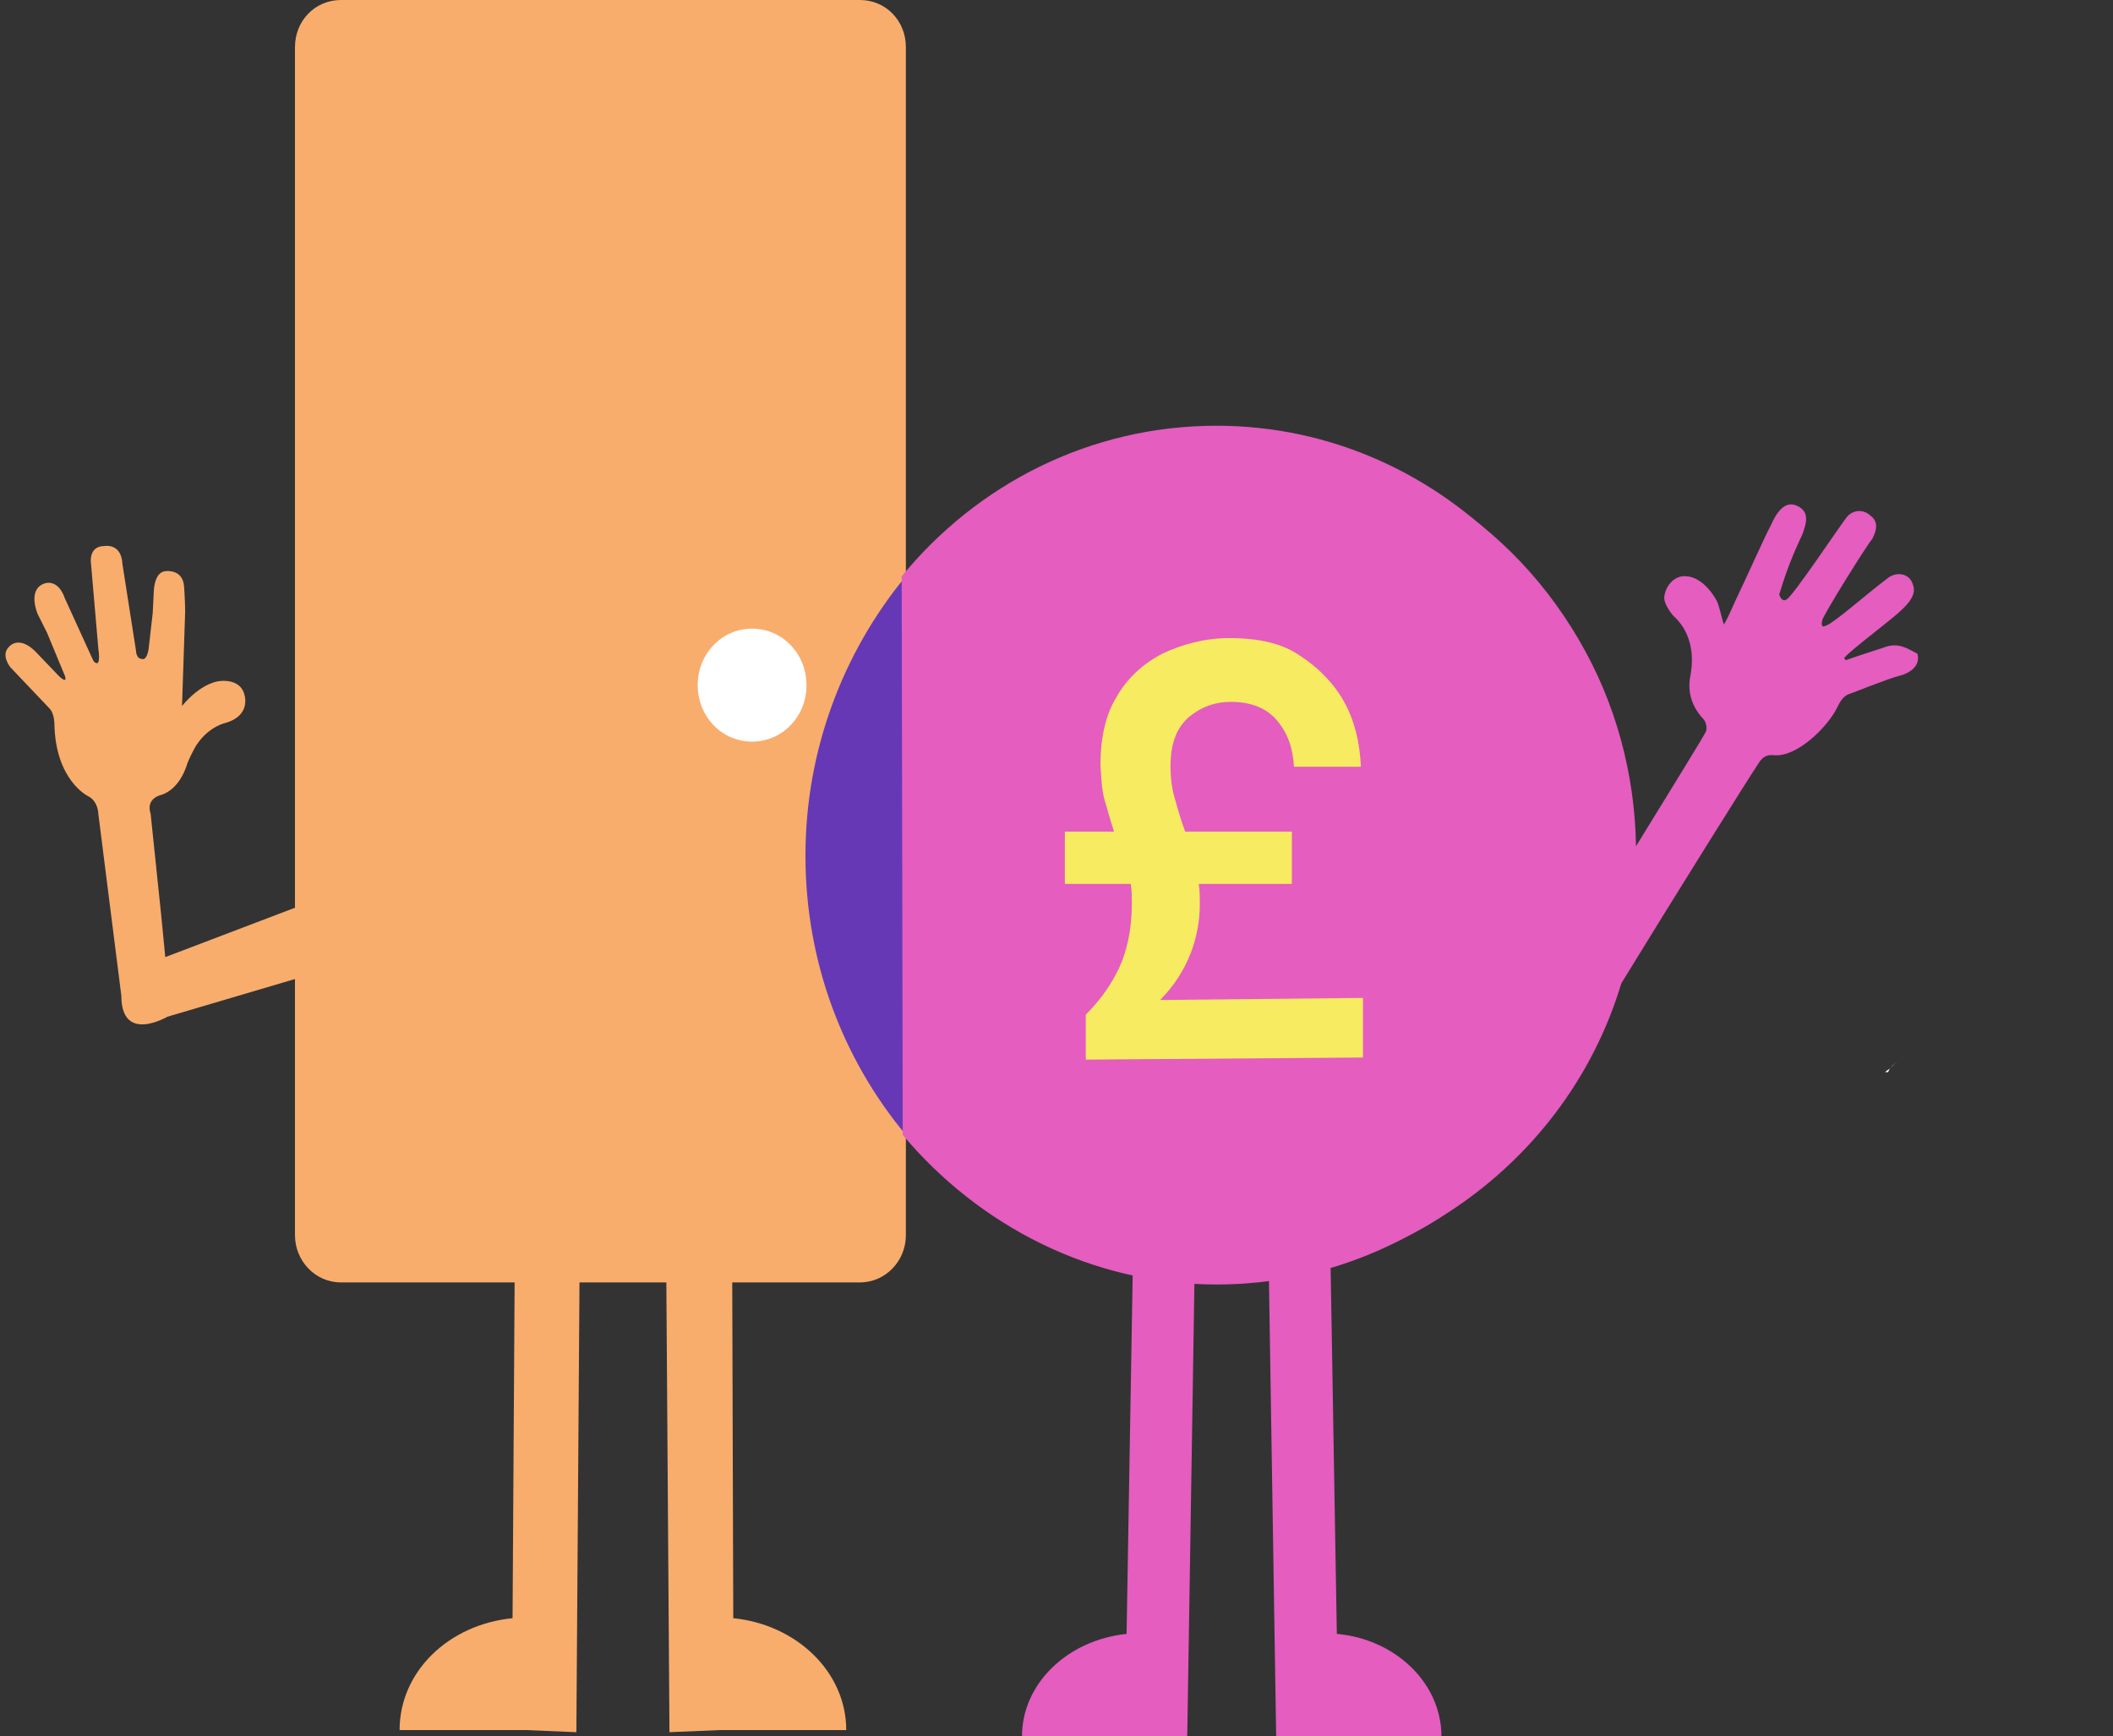
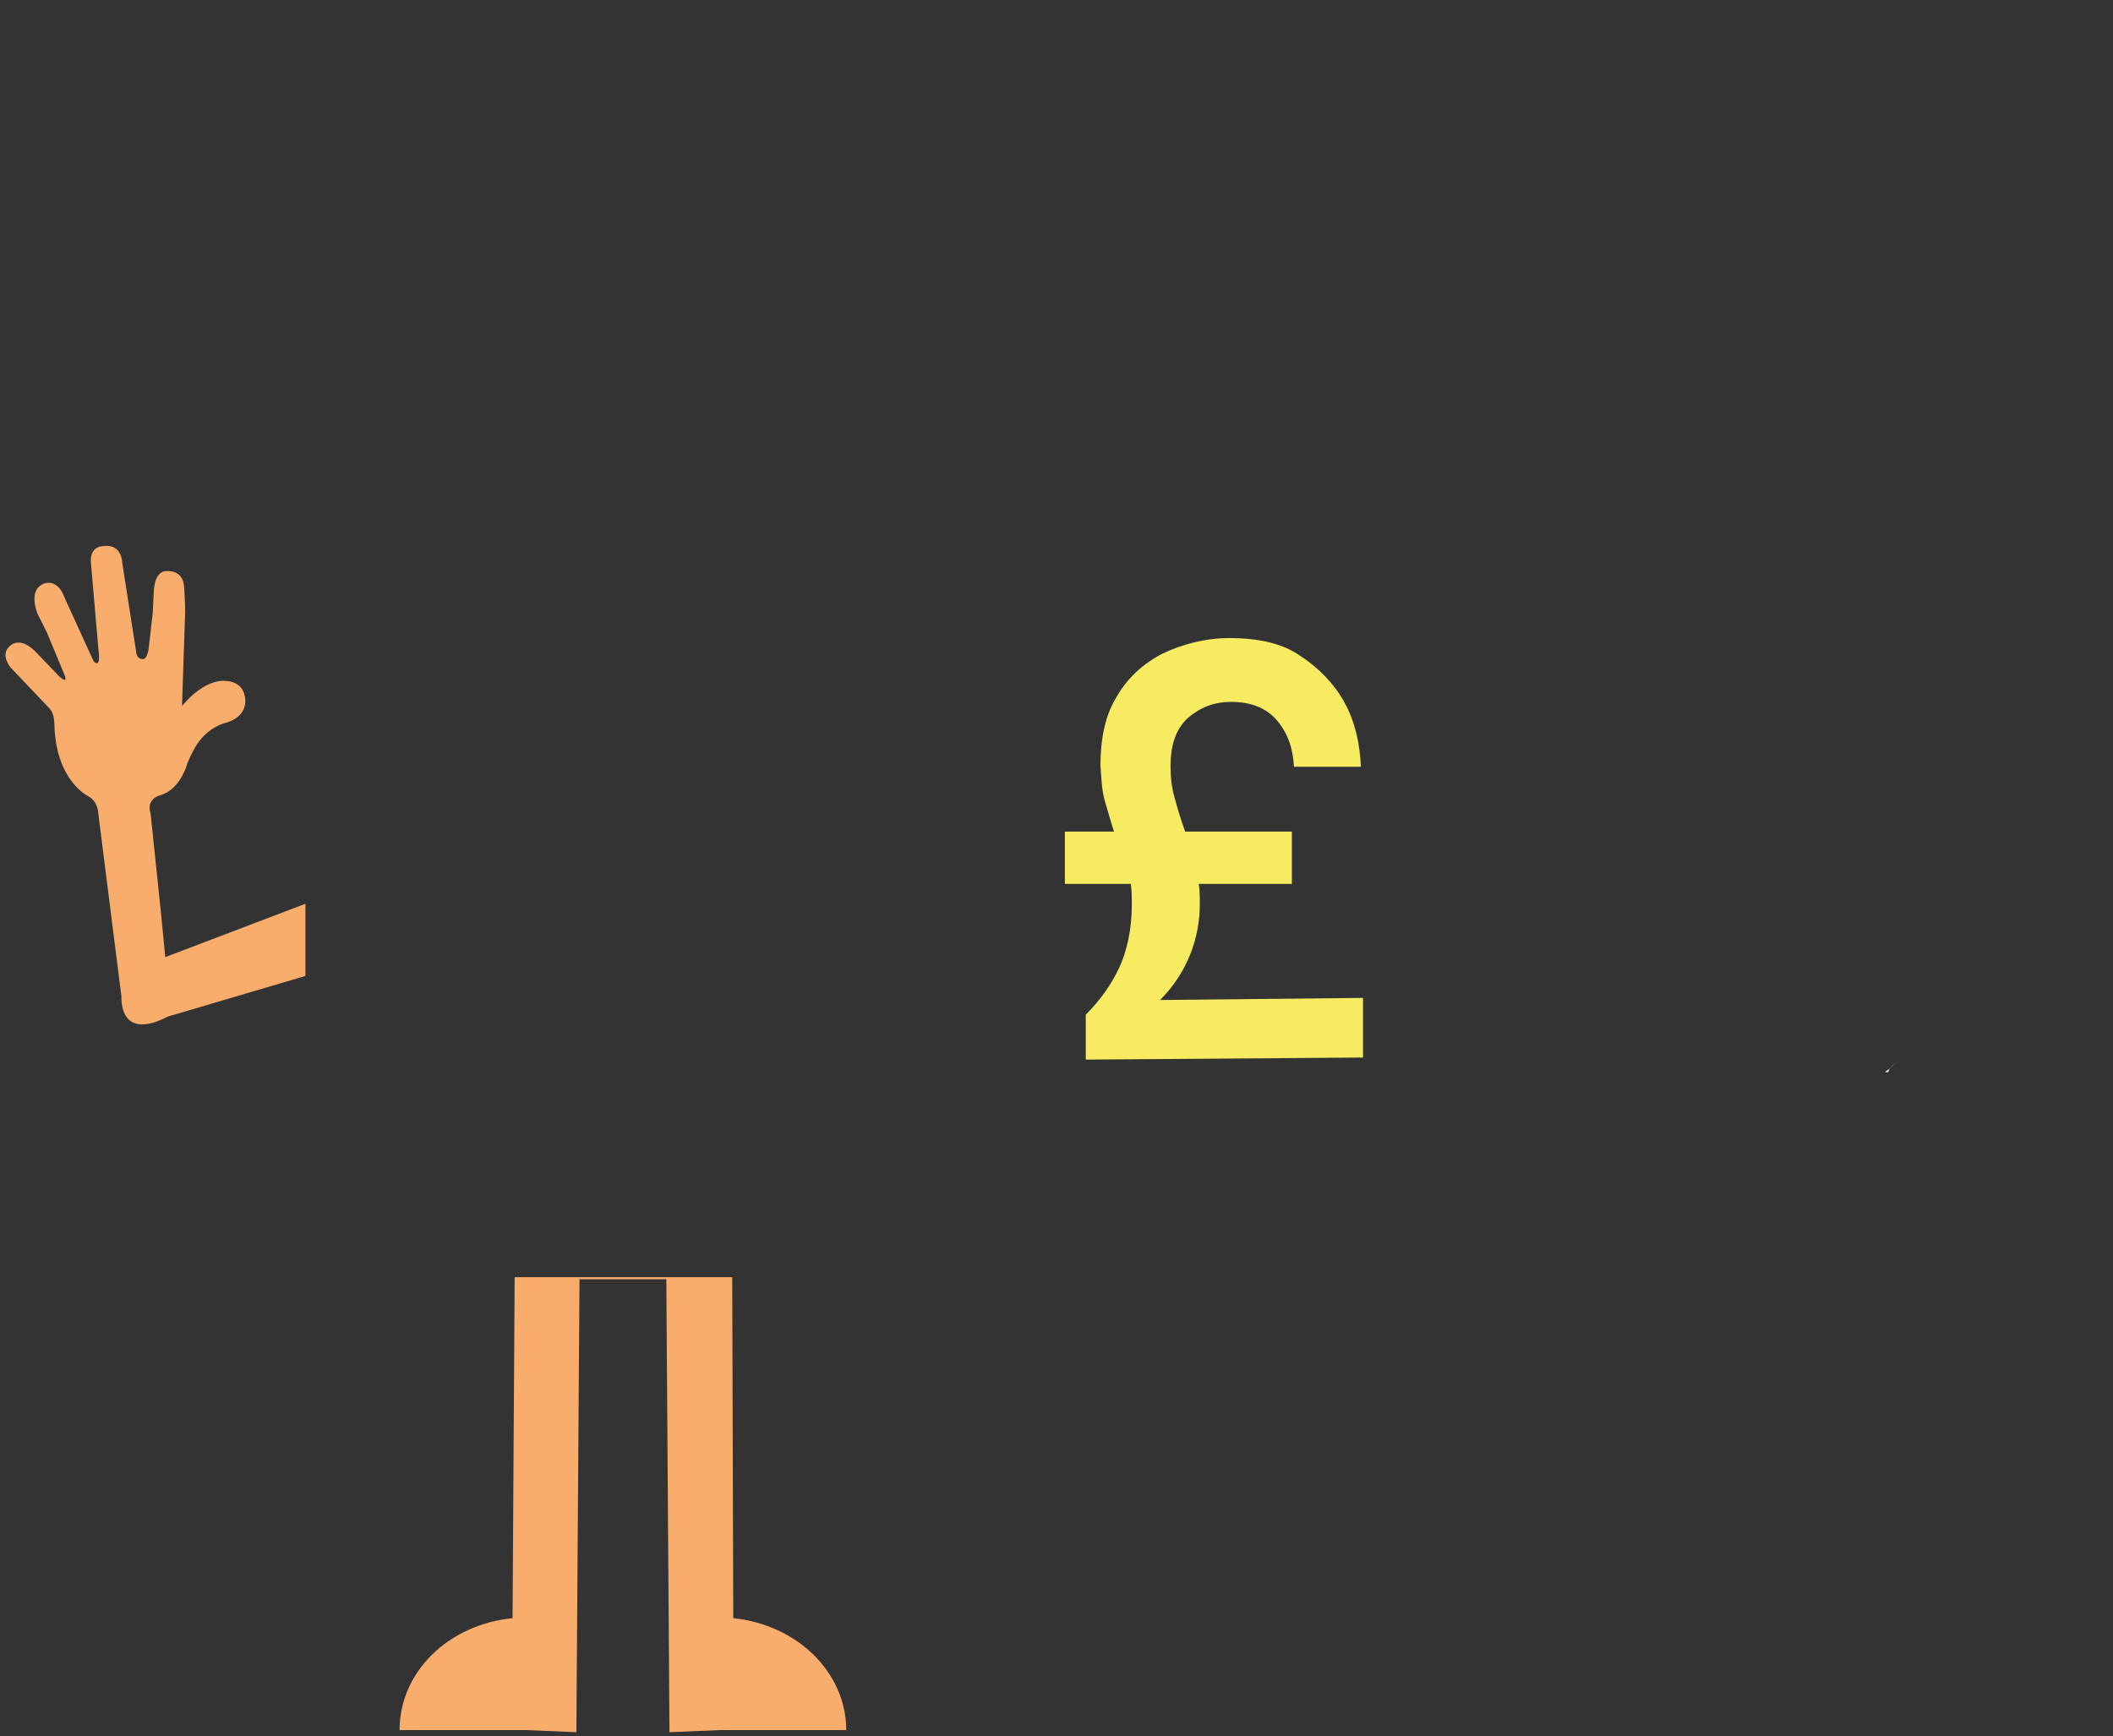
<svg xmlns="http://www.w3.org/2000/svg" version="1.1" id="Layer_1" x="0px" y="0px" width="202px" height="166px" viewBox="0 0 202 166" enable-background="new 0 0 202 166" xml:space="preserve">
  <rect x="0" y="0" width="202" height="166" fill="#333333" stroke="none" />
-   <path fill="#F8AD6D" d="M82.2,122.6H32.6c-2.5,0-4.4-2.1-4.4-4.5V4.5C28.2,2,30.1,0,32.6,0h49.6c2.5,0,4.4,2,4.4,4.5v113.6  C86.6,120.5,84.7,122.6,82.2,122.6z" />
-   <path fill="#FFFFFF" d="M71.9,70.9c2.9,0,5.2-2.4,5.2-5.4c0-3-2.3-5.4-5.2-5.4s-5.2,2.4-5.2,5.4C66.7,68.5,69,70.9,71.9,70.9z" />
  <path fill="#F8AD6D" d="M49.2,122.1L49,154.7c-6.1,0.6-10.8,5.1-10.8,10.7h12.2l4.7,0.2l0.3-43.3h8.3l0.3,43.3l4.7-0.2h12.2  c0-5.6-4.8-10.1-10.8-10.7L70,122.1" />
  <path fill="#F8AD6D" d="M29.2,93.3L16,97.2c0,0-4.4,2.6-4.4-2L9.4,77.8c0,0,0-1.2-1-1.7c0,0-3.1-1.5-3.2-6.9c0,0,0-0.9-0.4-1.4  L1,63.8c0,0-1-1.2-0.1-2c0,0,0.9-1.1,2.5,0.5l2.2,2.3c0,0,0.9,0.9,0.6,0l-1.7-4.1l-0.9-1.8c0,0-1-2.3,0.6-2.9c0,0,1.3-0.6,2,1.4  l2.6,5.7l0.1,0.2c0,0,0.1,0.3,0.4,0.3c0,0,0.3,0,0.1-1.4l-0.7-8.1c0,0-0.3-1.7,1.3-1.7c0,0,1.6-0.3,1.7,1.7l1.3,8.3  c0,0,0,0.8,0.6,0.8c0,0,0.4,0.2,0.6-0.9l0.4-3.5l0.1-2c0,0,0-2,1.2-2c0,0,1.6-0.2,1.7,1.5c0,0,0.1,1.4,0.1,2.4l-0.3,9  c0,0,2-2.6,4.2-2.4c0,0,1.3,0,1.7,1.1c0,0,0.9,2.1-1.7,2.9c0,0-1.6,0.3-2.8,2.1c0,0-0.4,0.6-0.9,1.8c0,0-0.6,2.4-2.5,3  c0,0-1.5,0.3-1,1.8l1,9.6l0.4,4.1l13.4-5.1L29.2,93.3z" />
  <path fill="#FFFFFF" d="M180.5,102.5c0.1-0.2,0.1-0.3,0.3-0.5c-0.1,0.2-0.4,0.3-0.6,0.5C180.2,102.5,180.4,102.5,180.5,102.5z" />
  <path fill="#FFFFFF" d="M180.8,102c0.1-0.2,0.4-0.3,0.6-0.4C181.1,101.7,180.9,101.9,180.8,102z" />
-   <path fill="#E45DBF" d="M180.1,61.9c-0.6,0.2-2.8,0.9-3.6,1.2c-0.1,0-0.3-0.2-0.1-0.3c0.7-0.8,4.5-3.6,5.4-4.5  c1.5-1.4,1.2-2.1,1-2.6c-0.3-0.8-1.5-1.2-2.5-0.3c-1.5,1.1-4.9,4.1-5.7,4.4c-0.1,0-0.3,0.2-0.4,0c-0.1-0.2,0-0.3,0-0.5  c0.1-0.5,4.2-7.1,4.8-7.8c0.6-1.2,0.4-1.8-0.3-2.3c-0.6-0.5-1.6-0.5-2.2,0.3c-0.7,0.9-5.1,7.5-5.7,7.8c-0.4,0.3-0.7-0.3-0.7-0.5  c0.7-2.3,1.3-3.8,2.2-5.7c0.4-1.1,0.7-2.1-0.4-2.7c-0.6-0.3-1.6-0.5-2.6,1.8c-0.6,1.1-2.6,5.6-3.2,6.8c-0.3,0.6-0.9,2.1-1.3,2.7  c-0.3-0.9-0.4-1.7-0.7-2.3c-1.3-2.3-2.8-2.3-2.8-2.3c-1.3-0.2-2.2,1.1-2.2,2.1c0,0.5,0.6,1.4,0.9,1.7c2.3,2.1,1.7,5.1,1.6,5.7  c-0.3,1.5,0.1,2.9,1.2,4.1c0.3,0.3,0.4,0.8,0.3,1.2c-0.1,0.3-3.2,5.3-6.7,11c-0.1-6.8-1.9-13.7-5.5-19.8  c-7.3-12.5-20.2-19.5-33.5-19.5c-6.8,0-13.8,1.8-20.1,5.7c-8.2,5.1-14,12.9-16.7,21.6l21.3,49.7c2,0.9,4.2,1.7,6.4,2.3l-0.6,35.3  c-5.7,0.6-10,4.8-10,9.8h11.4h4.4l0.7-44.2c1.2,0.2,2.5,0.2,3.6,0.2s2.3,0,3.5-0.2l0.7,44.2h4.4h11.4c0-5.1-4.4-9.3-10-9.8  l-0.6-35.3c3.6-0.9,7.3-2.4,10.8-4.7c8.4-5.3,14.3-13.2,17-22.2c4.9-8,12.4-20,13.1-21c0.3-0.5,0.7-0.9,1.5-0.8  c2.2,0.2,5.1-2.7,6-4.5c0.3-0.6,0.6-1.2,1.3-1.4c0.1,0,3.5-1.4,4.7-1.7c1.2-0.3,2-1.1,1.7-2.1C182.2,61.9,181.4,61.4,180.1,61.9z" />
-   <path fill="#6638B6" d="M86.6,108.5c-6-7.2-9.6-16.5-9.6-26.7c0-10.1,3.6-19.4,9.5-26.6L86.6,108.5z" />
-   <path fill="#E45DBF" d="M86.3,108.5c7.3,8.7,18.1,14.3,30,14.3c21.8,0,39.6-18.3,39.6-40.9c0-22.5-17.6-41.2-39.6-41.2  c-12.1,0-22.9,5.6-30.1,14.4" />
  <path fill="#F6EB61" d="M103.8,101.3V97c1.5-1.5,2.5-3,3.2-4.5c0.7-1.5,1.2-3.6,1.2-6c0-0.6,0-1.4-0.1-2h-6.3v-5h4.7  c-0.3-0.9-0.6-2-0.9-3c-0.3-1.1-0.3-2.1-0.4-3.3c0-2.4,0.4-4.7,1.5-6.5c1-1.8,2.5-3.2,4.4-4.2c1.9-0.9,4.1-1.5,6.4-1.5  c2.8,0,5.1,0.5,6.8,1.7c1.7,1.1,3.2,2.6,4.2,4.4c1,1.8,1.5,3.9,1.6,6.2h-6.4c-0.1-1.8-0.6-3.2-1.6-4.4c-1-1.2-2.5-1.8-4.4-1.8  c-1.6,0-2.9,0.5-4.1,1.5c-1.2,1.1-1.7,2.6-1.7,4.7c0,0.9,0.1,2,0.4,3c0.3,1.1,0.6,2.1,1,3.2h10.2v5h-8.9c0.1,0.6,0.1,1.4,0.1,2  c0,1.5-0.3,3.2-0.9,4.7c-0.6,1.5-1.5,3-2.9,4.4l19.4-0.2v5.7L103.8,101.3z" />
</svg>